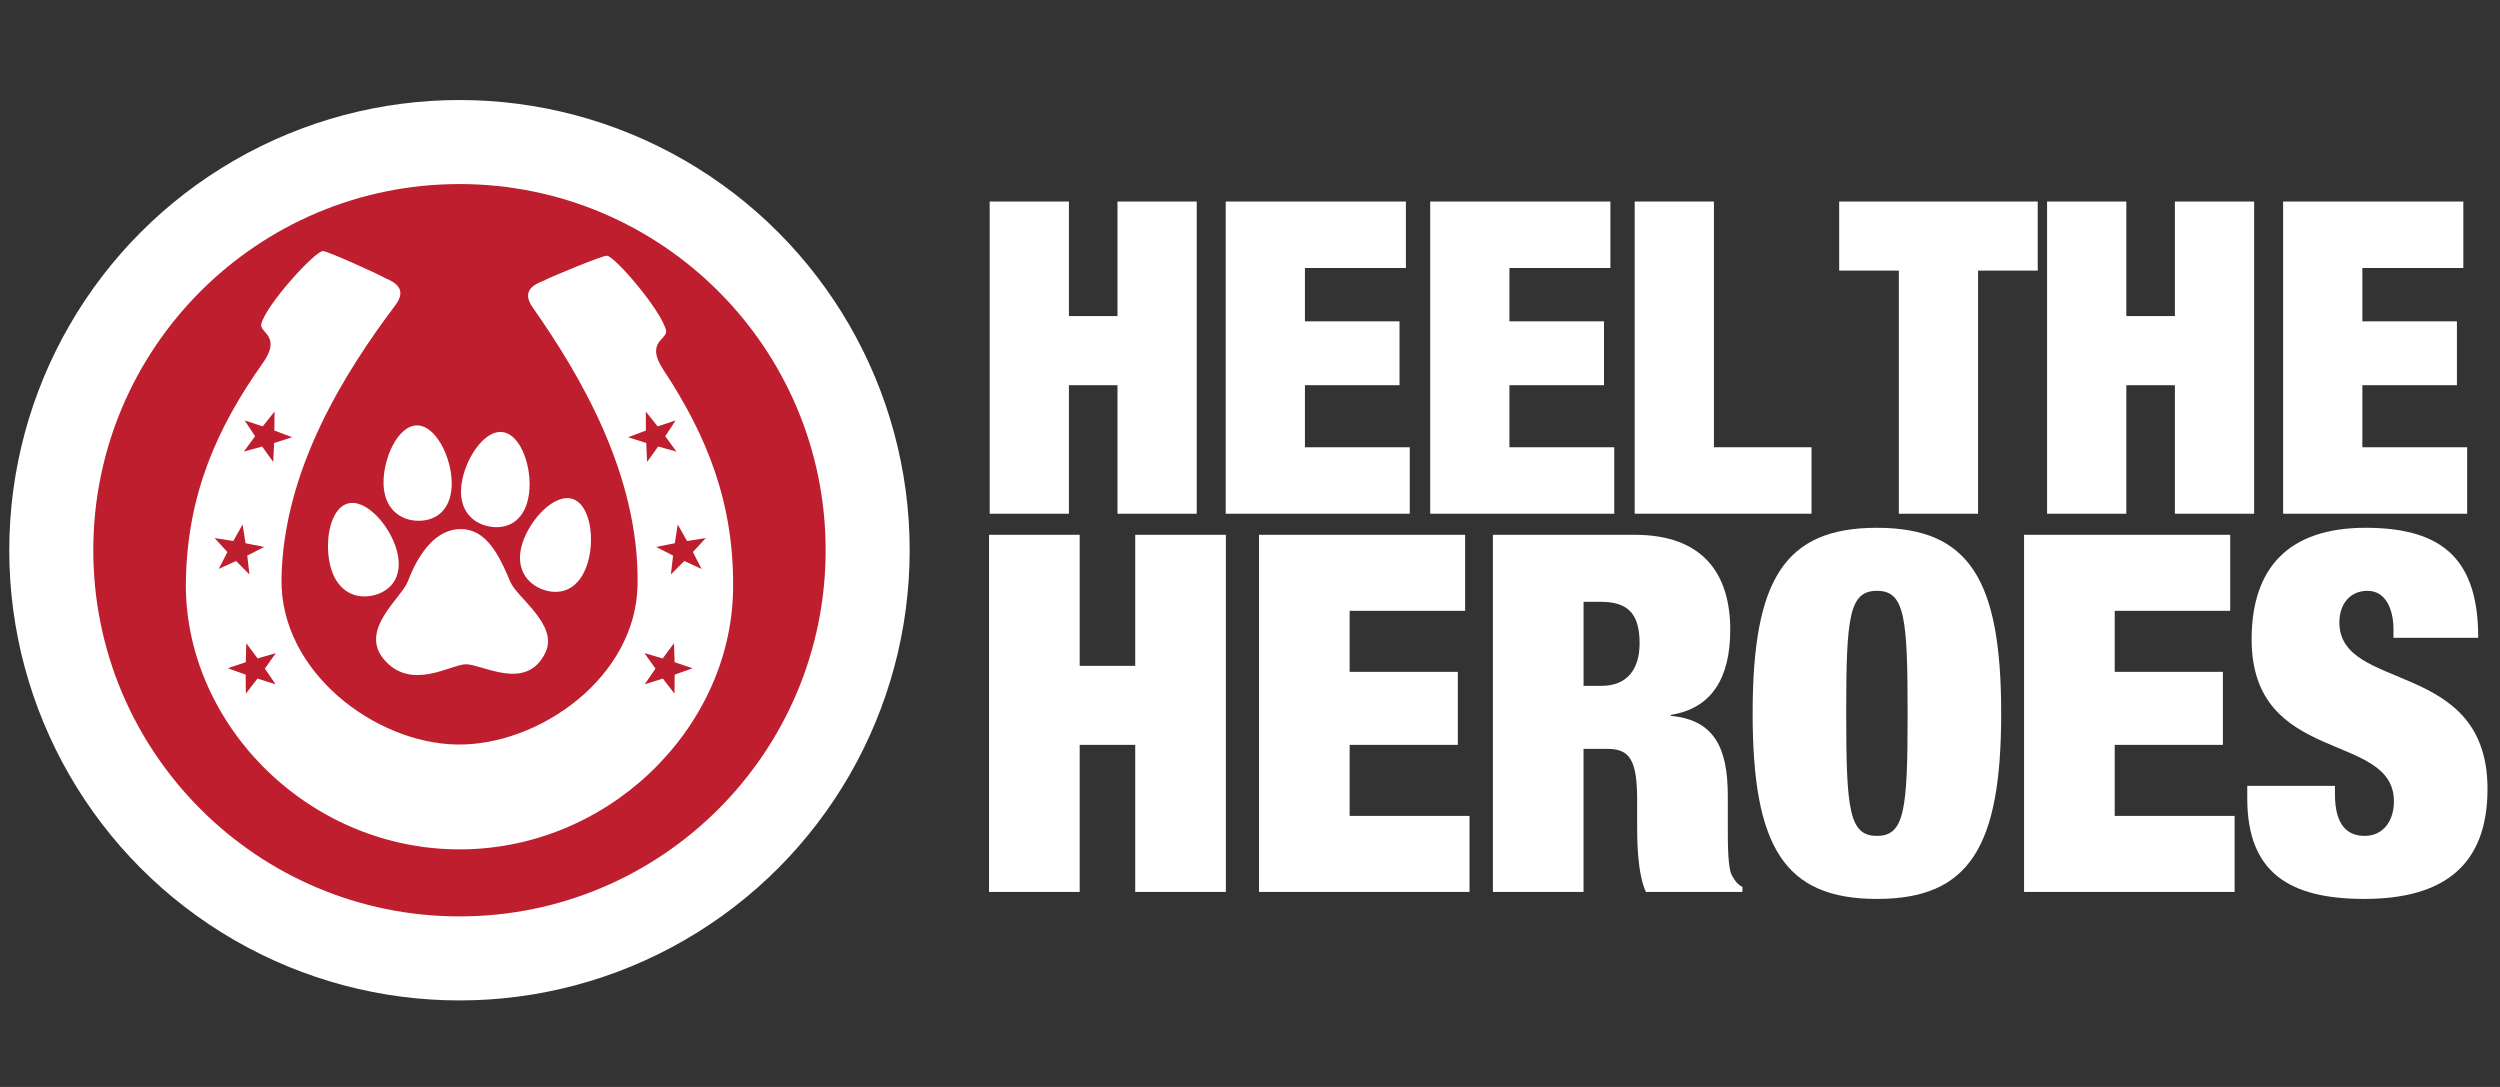
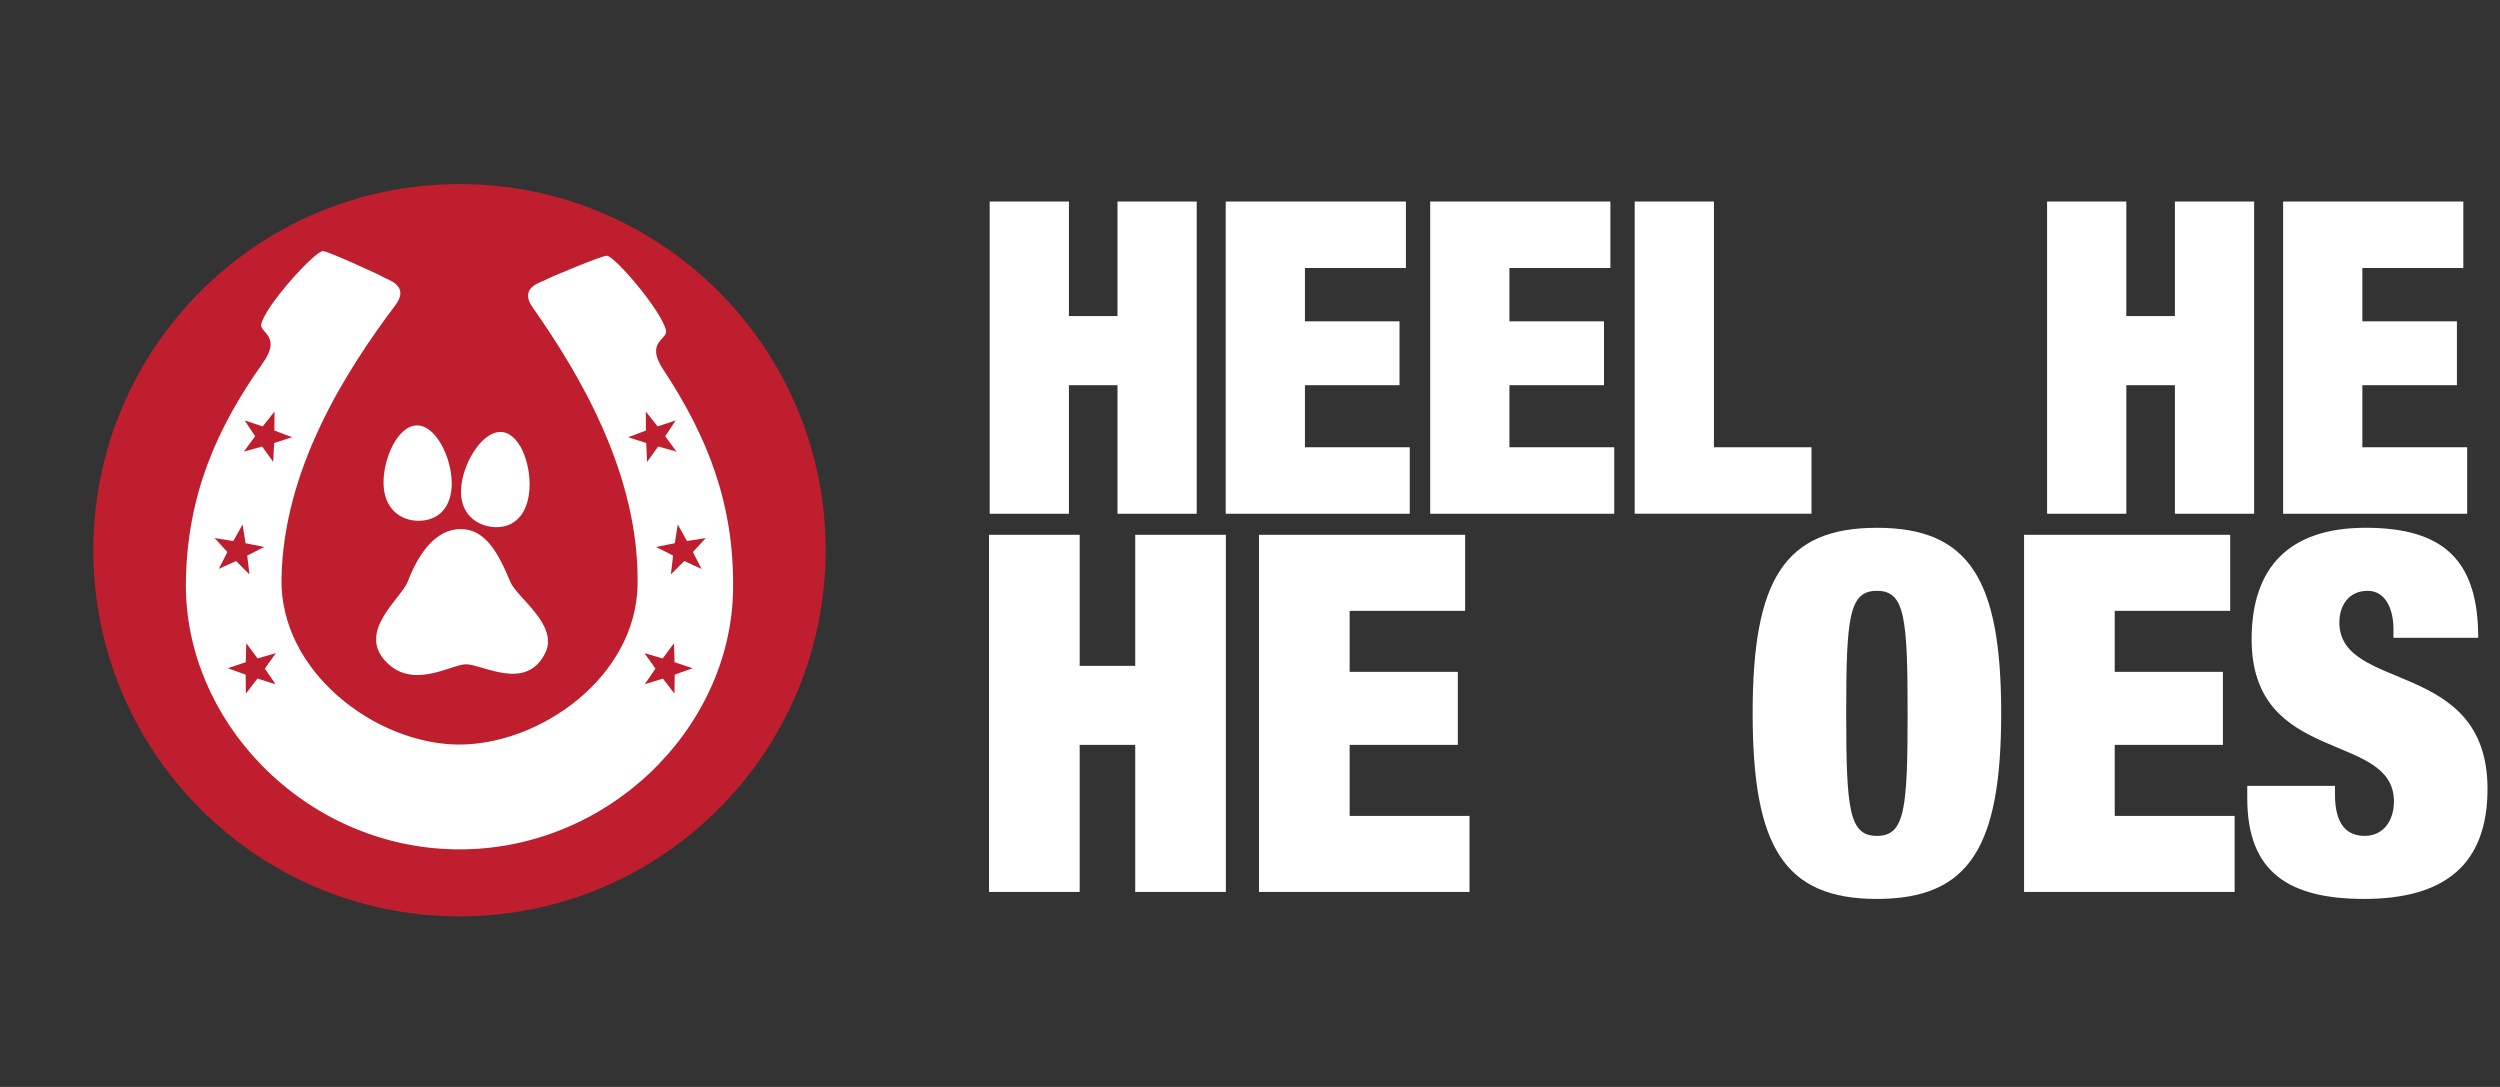
<svg xmlns="http://www.w3.org/2000/svg" version="1.1" id="Layer_1" x="0px" y="0px" width="230px" height="100px" viewBox="0 0 230 100" enable-background="new 0 0 230 100" xml:space="preserve">
  <rect x="0" y="0" width="230" height="100" fill="#333333" stroke="none" />
  <g>
    <g>
-       <circle fill="#FFFFFF" cx="42.271" cy="50.621" r="41.419" />
-     </g>
+       </g>
    <g>
      <circle fill="#BE1E2D" cx="42.271" cy="50.621" r="33.688" />
    </g>
    <path fill="#FFFFFF" d="M61.025,34.011c-1.693-2.551,0.387-2.764,0.257-3.578c-0.354-1.772-4.733-6.894-5.451-6.904   c-0.289-0.076-5.46,2.062-5.782,2.286c-0.863,0.325-2.154,0.913-1.031,2.485c4.373,6.232,9.804,15.407,9.639,25.486   c-0.139,8.573-9.115,14.833-16.624,14.71c-7.508-0.122-16.275-6.672-16.136-15.245c0.165-10.077,5.889-19.071,10.464-25.158   c1.173-1.535-0.094-2.164-0.951-2.518c-0.312-0.233-5.412-2.541-5.705-2.475c-0.717-0.011-5.259,4.963-5.672,6.724   c-0.156,0.812,1.917,1.089,0.141,3.585c-4.25,5.989-6.945,12.14-7.073,20.062c-0.211,12.828,10.887,24.442,24.774,24.668   c13.888,0.227,25.357-11.018,25.567-23.846C67.57,46.371,65.077,40.136,61.025,34.011z M22.511,38.679l1.656,0.549l1.09-1.363   l-0.011,1.745l1.635,0.617l-1.665,0.528l-0.078,1.744l-1.019-1.418l-1.684,0.462l1.034-1.406L22.511,38.679z M19.74,49.502   l1.722,0.272l0.857-1.52l0.271,1.723l1.712,0.344l-1.556,0.792l0.202,1.733l-1.233-1.233l-1.587,0.728l0.793-1.556L19.74,49.502z    M25.351,62.951l-1.665-0.521l-1.068,1.383L22.6,62.067l-1.645-0.588l1.654-0.558l0.053-1.746l1.04,1.402l1.677-0.491l-1.013,1.424   L25.351,62.951z M57.79,40.227l1.634-0.617l-0.011-1.745l1.091,1.363l1.656-0.549l-0.959,1.458l1.034,1.406l-1.684-0.462   l-1.019,1.418l-0.079-1.744L57.79,40.227z M62.072,62.067l-0.02,1.746l-1.067-1.383l-1.665,0.521l0.982-1.44l-1.011-1.424   l1.676,0.491l1.041-1.402l0.053,1.746l1.655,0.558L62.072,62.067z M62.954,51.613l-1.233,1.233l0.204-1.733l-1.557-0.792   l1.713-0.344l0.271-1.723l0.857,1.52l1.722-0.272l-1.182,1.283l0.792,1.556L62.954,51.613z" />
    <g>
      <g>
        <g>
          <path fill="#FFFFFF" d="M46.952,53.531c0.612,1.468,4.43,3.941,3.236,6.484c-1.713,3.646-5.762,1.119-7.299,1.098      c-1.375-0.018-5.098,2.532-7.595-0.479c-2.258-2.729,1.66-5.632,2.235-7.159c0.99-2.628,2.624-4.832,4.896-4.802      C44.699,48.706,45.867,50.933,46.952,53.531z" />
        </g>
        <path fill="#FFFFFF" d="M41.558,44.376c0.035,2.347-1.252,3.509-2.984,3.535c-1.733,0.023-3.252-1.098-3.289-3.44     c-0.032-2.346,1.328-5.307,3.06-5.334C40.075,39.111,41.523,42.032,41.558,44.376z" />
-         <path fill="#FFFFFF" d="M36.469,50.521c0.662,2.249-0.267,3.717-1.93,4.203c-1.661,0.488-3.427-0.186-4.088-2.435     c-0.659-2.251-0.144-5.469,1.52-5.957C33.632,45.844,35.809,48.27,36.469,50.521z" />
        <path fill="#FFFFFF" d="M48.672,45.4c-0.299,2.325-1.74,3.292-3.457,3.07c-1.718-0.223-3.064-1.549-2.762-3.875     c0.3-2.326,2.07-5.063,3.786-4.843C47.958,39.977,48.974,43.075,48.672,45.4z" />
-         <path fill="#FFFFFF" d="M54.033,51.897c-0.721,2.23-2.315,2.918-3.96,2.386c-1.652-0.533-2.729-2.084-2.007-4.316     c0.721-2.23,2.961-4.597,4.609-4.065C54.326,46.435,54.756,49.665,54.033,51.897z" />
      </g>
    </g>
  </g>
  <g>
    <path fill="#FFFFFF" d="M91.05,18.541h7.291V29.08h4.468V18.541h7.291v28.721h-7.291V35.437h-4.468v11.825H91.05V18.541z" />
    <path fill="#FFFFFF" d="M112.765,18.541h16.579v6.114h-9.29v4.907h8.701v5.874h-8.701v5.712h9.643v6.113h-16.932V18.541z" />
    <path fill="#FFFFFF" d="M131.578,18.541h16.579v6.114h-9.29v4.907h8.701v5.874h-8.701v5.712h9.643v6.113h-16.932V18.541z" />
    <path fill="#FFFFFF" d="M150.391,18.541h7.291v22.607h8.977v6.113h-16.268V18.541z" />
-     <path fill="#FFFFFF" d="M174.693,24.896h-5.488v-6.355h18.265v6.355h-5.488v22.365h-7.288V24.896z" />
    <path fill="#FFFFFF" d="M188.332,18.541h7.29V29.08h4.469V18.541h7.29v28.721h-7.29V35.437h-4.469v11.825h-7.29V18.541z" />
    <path fill="#FFFFFF" d="M210.047,18.541h16.579v6.114h-9.29v4.907h8.7v5.874h-8.7v5.712h9.643v6.113h-16.932V18.541z" />
    <path fill="#FFFFFF" d="M90.99,49.202h8.34v12.055h5.111V49.202h8.339v32.855h-8.339v-13.53H99.33v13.53h-8.34V49.202z" />
    <path fill="#FFFFFF" d="M115.827,49.202h18.965v6.994h-10.625v5.614h9.953v6.717h-9.953v6.536h11.029v6.994h-19.369V49.202z" />
-     <path fill="#FFFFFF" d="M137.348,49.202h13.046c6.367,0,8.788,3.681,8.788,8.741c0,4.372-1.659,7.226-5.47,7.824v0.092   c4.035,0.368,5.246,2.992,5.246,7.362v2.808c0,1.701,0,3.911,0.403,4.555c0.224,0.369,0.404,0.736,0.941,1.012v0.462h-8.878   c-0.807-1.749-0.807-4.878-0.807-6.26v-2.207c0-3.729-0.717-4.694-2.734-4.694h-2.197v13.161h-8.339V49.202z M145.687,63.099h1.658   c2.377,0,3.498-1.565,3.498-3.912c0-2.669-1.031-3.819-3.542-3.819h-1.614V63.099z" />
    <path fill="#FFFFFF" d="M172.677,48.557c8.518,0,11.432,4.785,11.432,17.072c0,12.286-2.914,17.072-11.432,17.072   c-8.519,0-11.434-4.786-11.434-17.072C161.243,53.342,164.158,48.557,172.677,48.557z M172.677,76.902   c2.555,0,2.824-2.393,2.824-11.273s-0.27-11.273-2.824-11.273c-2.557,0-2.826,2.393-2.826,11.273S170.12,76.902,172.677,76.902z" />
    <path fill="#FFFFFF" d="M186.215,49.202h18.965v6.994h-10.626v5.614h9.954v6.717h-9.954v6.536h11.03v6.994h-19.369V49.202z" />
    <path fill="#FFFFFF" d="M220.199,58.681v-0.782c0-1.932-0.763-3.543-2.377-3.543c-1.793,0-2.601,1.426-2.601,2.899   c0,6.487,13.63,3.313,13.63,15.323c0,6.994-3.99,10.123-11.343,10.123c-6.905,0-10.76-2.439-10.76-9.25v-1.15h8.069v0.783   c0,2.808,1.121,3.818,2.735,3.818c1.704,0,2.689-1.38,2.689-3.174c0-6.489-13.091-3.267-13.091-14.909   c0-6.628,3.451-10.263,10.49-10.263c7.264,0,10.357,3.083,10.357,10.124H220.199z" />
  </g>
</svg>